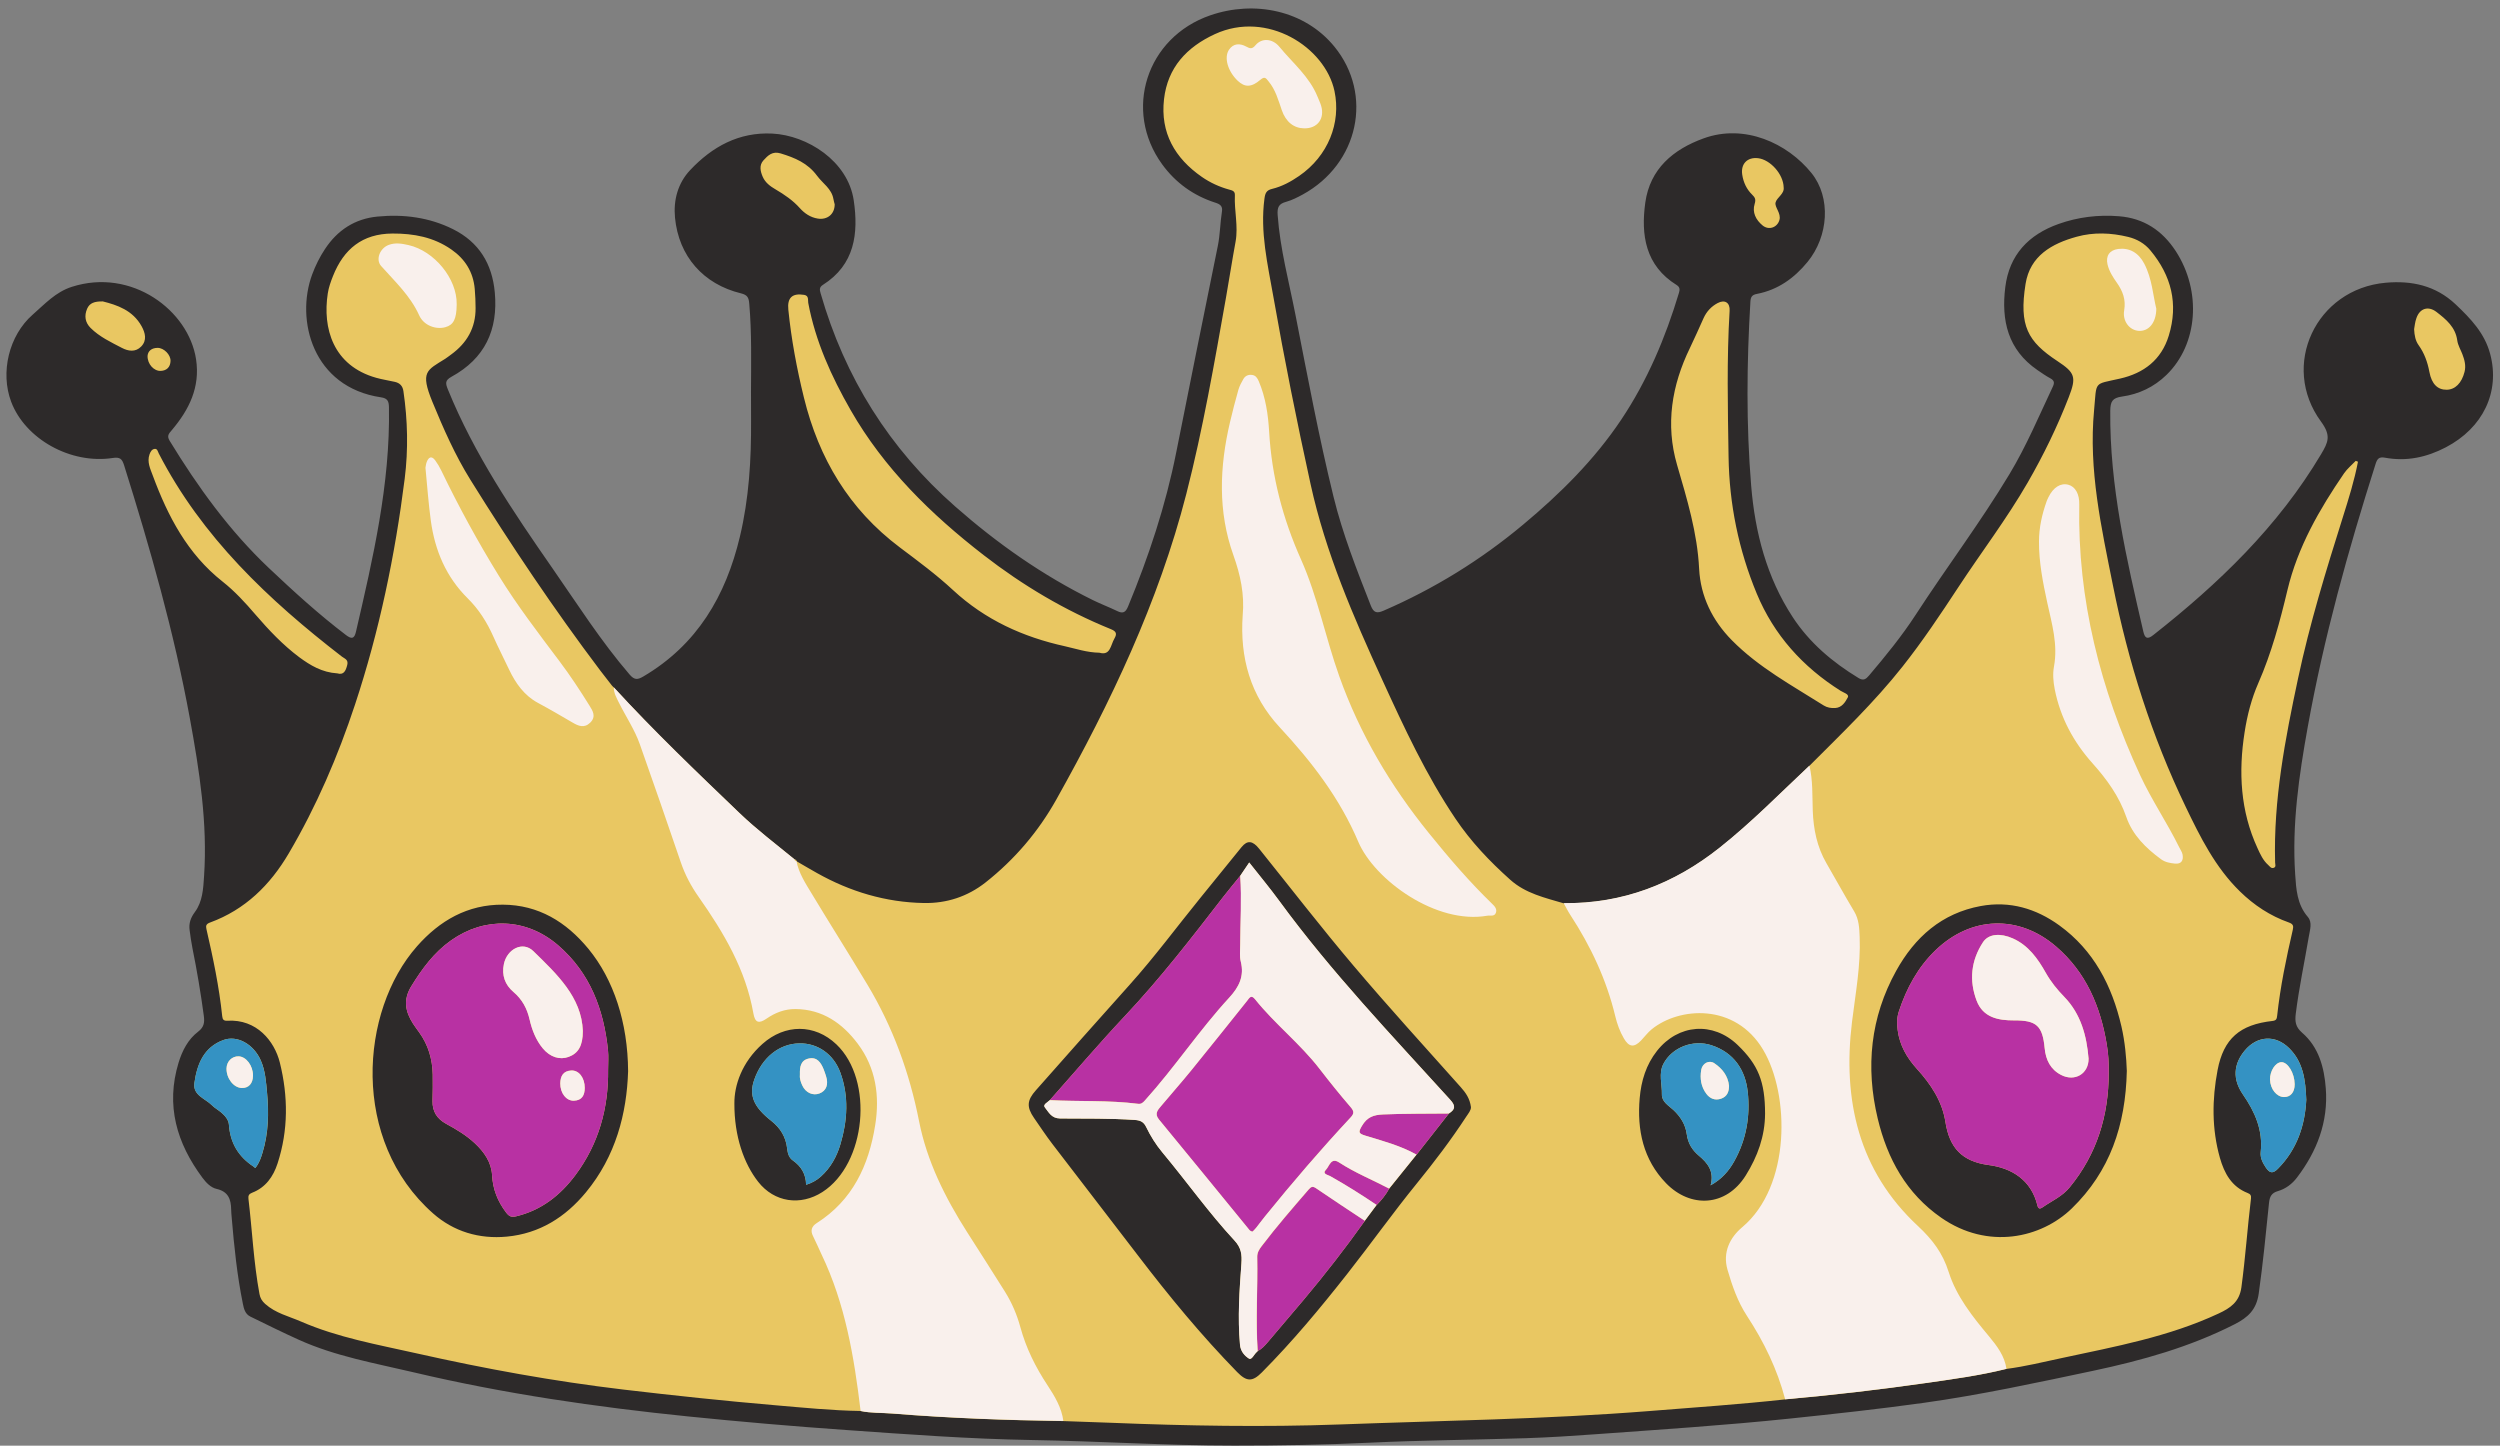
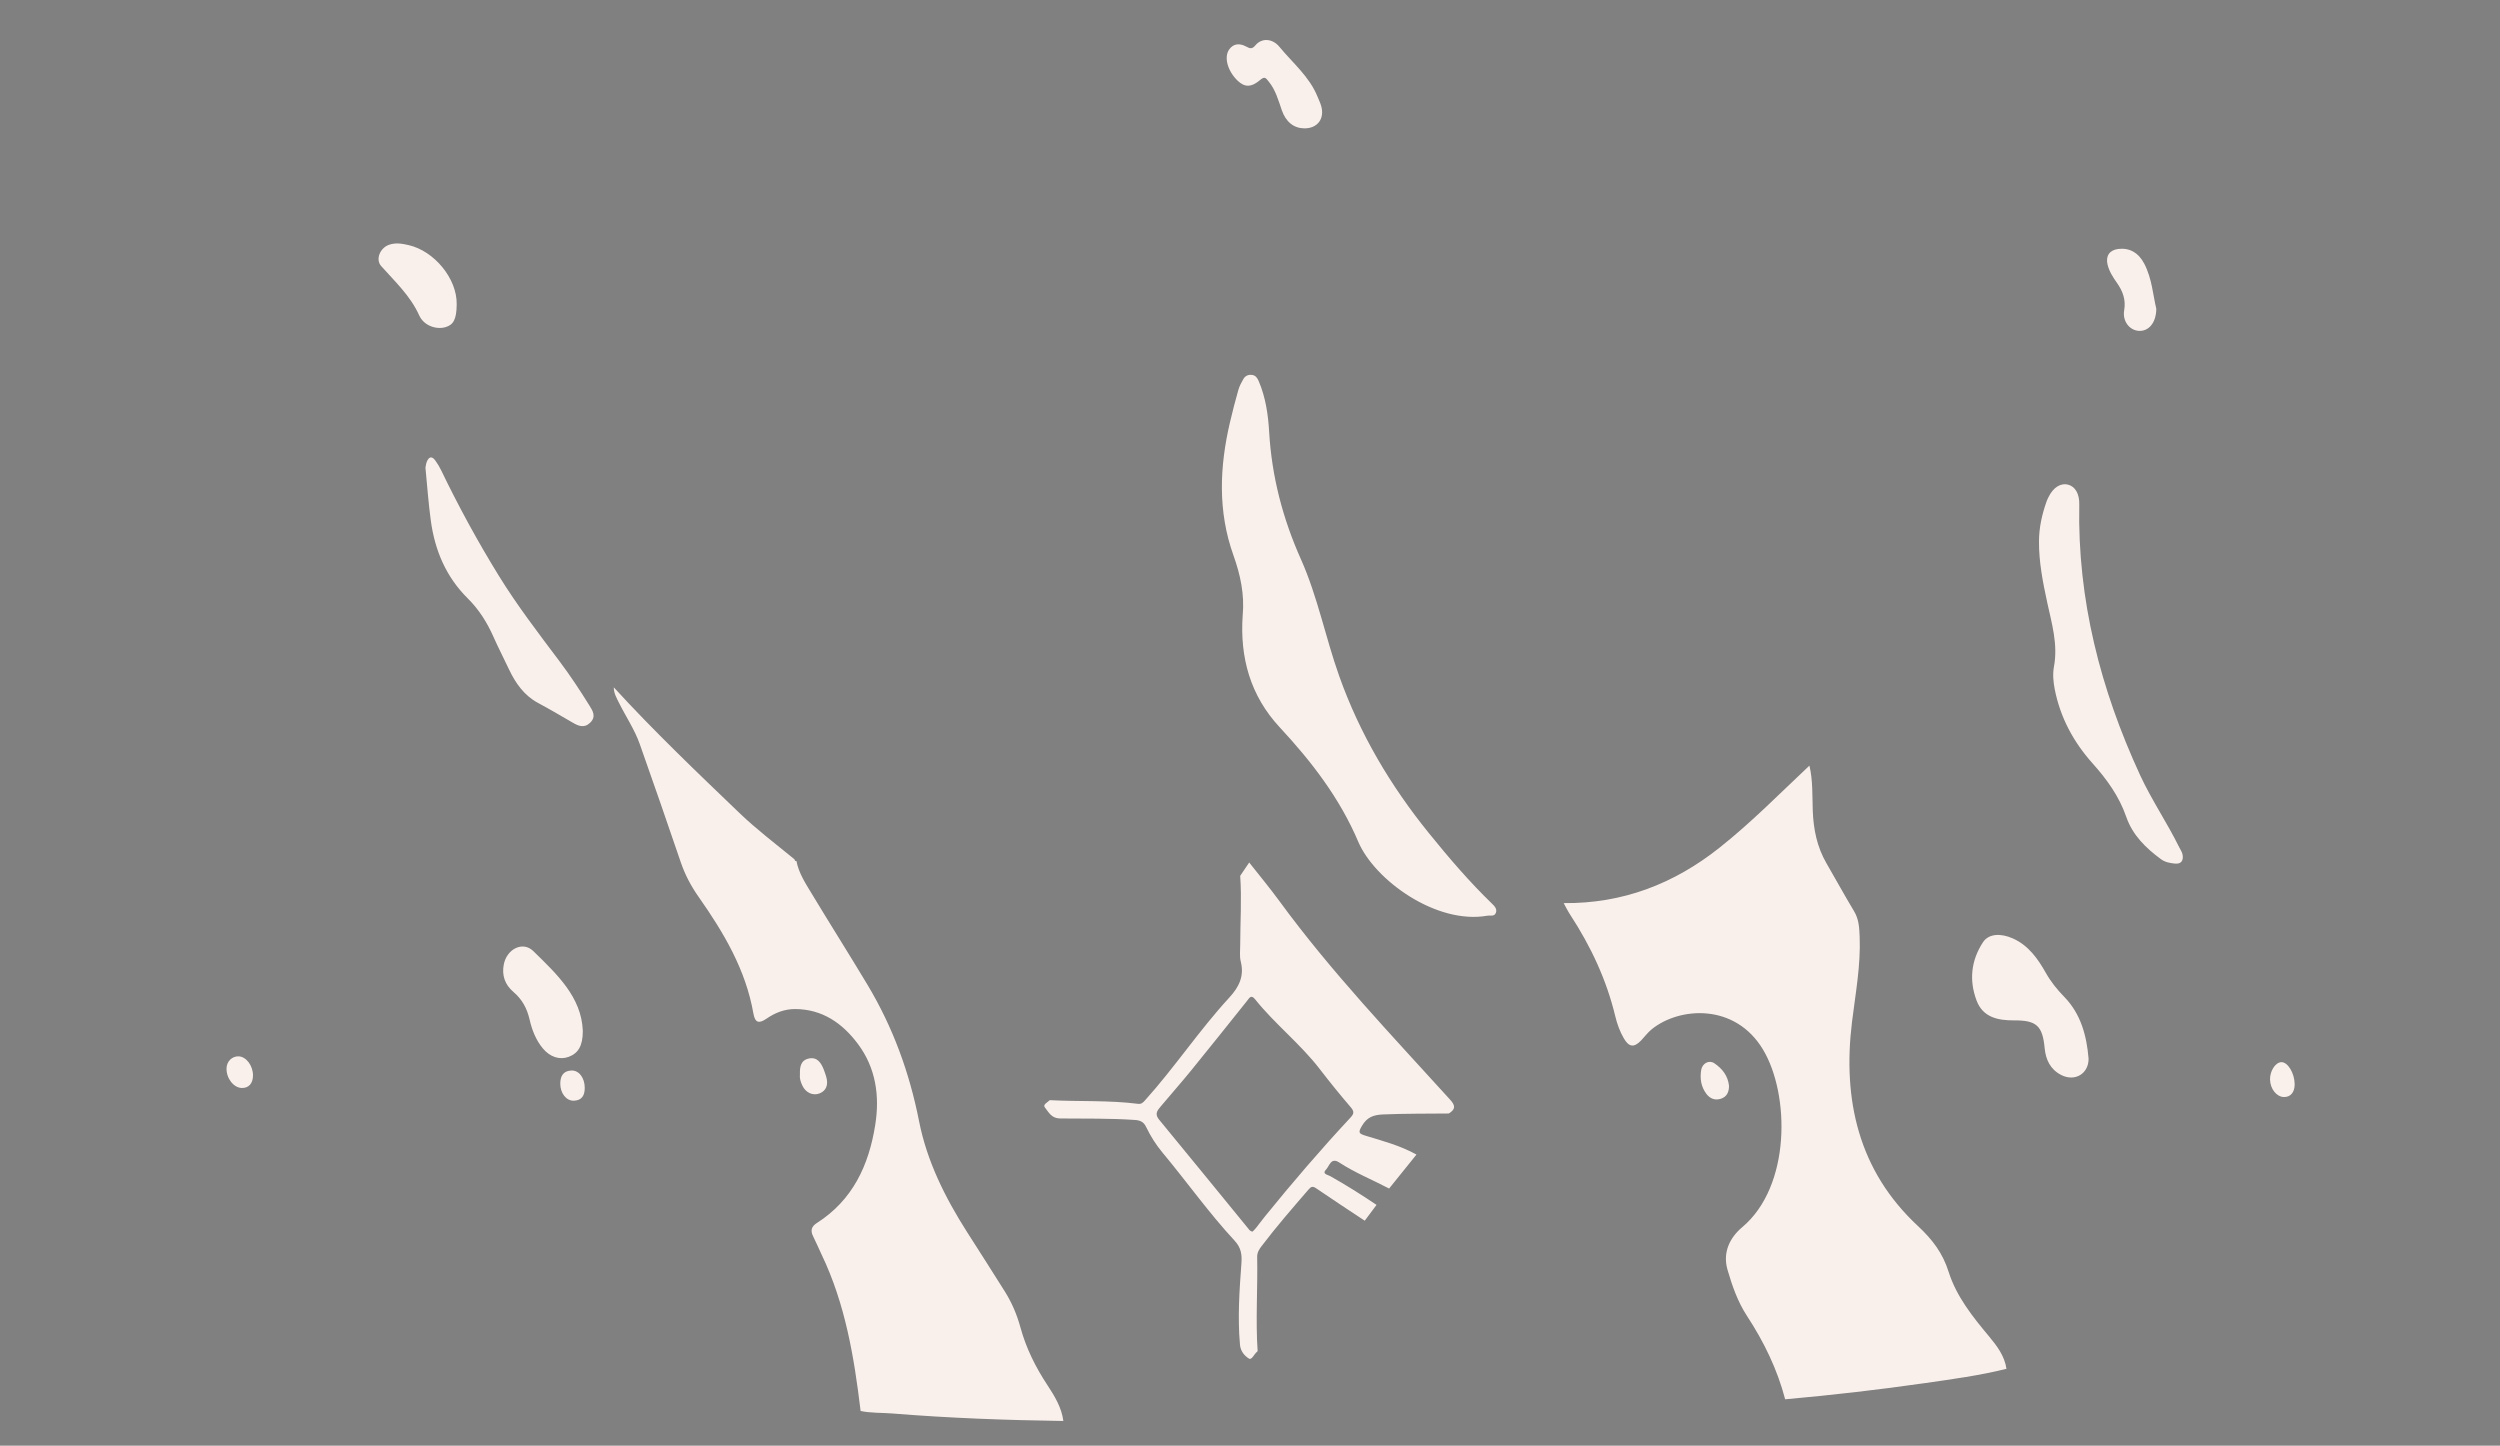
<svg xmlns="http://www.w3.org/2000/svg" height="290.7" preserveAspectRatio="xMidYMid meet" version="1.0" viewBox="-1.3 -1.7 502.7 290.7" width="502.7" zoomAndPan="magnify">
  <rect x="-1.3" y="-1.7" width="502.7" height="290.7" fill="#808080" stroke="none" />
  <g id="change1_1">
-     <path d="M490.01,87.3c-2.91,1.52-5.7,2.26-8.55,2.26c-1,0-2.01-0.09-3.01-0.28c-0.27-0.05-0.51-0.07-0.72-0.07 c-1.72,0-2.17,1.42-2.38,2.1c-6.62,20.86-10.84,37.22-13.68,53.03c-1.59,8.88-3.24,19.24-2.53,29.81l0.01,0.16 c0.2,2.96,0.42,6.32,2.79,9.07c0.42,0.48,0.31,1.22,0.08,2.37c-0.04,0.23-0.09,0.45-0.13,0.67c-0.3,1.78-0.62,3.55-0.95,5.33 c-0.62,3.35-1.26,6.82-1.68,10.28c-0.22,1.8-0.03,3.3,1.65,4.75c2.62,2.27,4.02,5.6,4.39,10.48c0.46,6.04-1.37,11.67-5.58,17.2 c-0.89,1.17-2.03,1.98-3.28,2.34c-2.01,0.58-2.41,1.99-2.55,3.3l-0.17,1.68c-0.55,5.42-1.11,11.02-1.89,16.5 c-0.41,2.87-1.87,4.14-4.27,5.35c-9.84,5.01-20.26,7.59-28.23,9.28l-2.22,0.47c-10.37,2.2-21.09,4.47-31.77,5.95 c-9.1,1.27-18.21,2.25-26.75,3.15c-10.92,1.15-22.06,1.94-32.84,2.71l-6.46,0.46c-4.32,0.31-8.96,0.62-13.7,0.78 c-4.07,0.13-8.15,0.22-12.23,0.32c-6.35,0.14-12.91,0.29-19.37,0.6c-8.26,0.39-17.13,0.58-27.12,0.58h-0.04 c-7.77,0-15.68-0.3-23.33-0.59c-5.69-0.22-11.58-0.44-17.37-0.54c-11.54-0.2-23.26-1.02-34.59-1.82l-2.75-0.19 c-10.35-0.73-20.98-1.64-31.6-2.72c-20.82-2.11-38.83-5.01-55.07-8.85c-1.5-0.35-3.01-0.69-4.52-1.03 c-6.15-1.38-12.52-2.81-18.37-5.44c-2.59-1.16-5.19-2.44-7.71-3.67l-2.02-0.98c-0.53-0.26-0.71-0.78-0.93-1.85 c-1.2-5.87-1.78-11.93-2.23-17.15c-0.05-0.6-0.09-1.09-0.1-1.57c-0.03-1.86-0.45-4.42-3.76-5.17c-0.69-0.16-1.42-0.76-2.22-1.84 c-5.44-7.32-6.96-14.57-4.64-22.18c0.8-2.63,1.97-4.5,3.58-5.73c1.67-1.27,1.72-2.75,1.53-4.17c-0.62-4.62-1.4-9.21-2.29-13.64 c-0.23-1.15-0.4-2.35-0.55-3.51c-0.15-1.09,0.1-1.93,0.87-2.96c1.68-2.25,1.86-5.04,2.02-7.51l0.02-0.24 c0.74-11.03-1.01-21.85-2.86-31.98c-3.42-18.7-8.63-36.3-13.27-51.05c-0.23-0.74-0.72-2.27-2.64-2.27c-0.24,0-0.51,0.02-0.81,0.07 c-0.82,0.13-1.67,0.19-2.53,0.19c-7.23,0-14.44-4.65-16.76-10.81c-2.1-5.57-0.4-12.44,4.03-16.32c0.44-0.39,0.87-0.78,1.31-1.18 c1.92-1.76,3.74-3.42,6.18-4.2c1.85-0.6,3.75-0.9,5.64-0.9c8.68,0,16.73,6.55,17.96,14.6c0.7,4.59-0.77,8.84-4.64,13.4 c-0.66,0.77-1.51,1.77-0.52,3.4c6.65,10.89,13.04,19.08,20.11,25.78c4.74,4.49,9.91,9.24,15.61,13.57c0.47,0.36,1.1,0.77,1.78,0.77 c0.96,0,1.6-0.68,1.91-2.03l0.05-0.22c3.38-14.59,6.88-29.67,6.62-45.13c-0.02-1.42-0.34-2.78-2.49-3.1 c-5.23-0.77-9.29-3.36-11.73-7.5c-2.71-4.58-3.19-10.63-1.27-15.8c0.66-1.76,1.46-3.35,2.45-4.85c2.39-3.63,5.67-5.67,9.76-6.07 c1.07-0.1,2.13-0.16,3.15-0.16c4.16,0,8.02,0.87,11.46,2.59c4.73,2.36,7.28,6.24,7.8,11.84c0.68,7.35-1.99,12.56-8.16,15.93 c-2.28,1.25-1.62,2.86-1.19,3.93c5.2,12.78,12.64,23.92,21.11,36.12c1.11,1.6,2.2,3.2,3.3,4.8c3.82,5.6,7.77,11.4,12.3,16.67 c0.5,0.58,1.21,1.25,2.24,1.25c0.7,0,1.32-0.31,1.83-0.61c10.25-6.03,16.78-15.46,19.96-28.84c1.6-6.76,2.32-14.25,2.27-23.59 c-0.01-1.35-0.01-2.7,0-4.05l0-1.82l0.01-2.54c0.04-4.97,0.07-10.11-0.37-15.18c-0.13-1.53-0.59-2.56-2.47-3.02 c-7.11-1.72-11.77-7.06-12.47-14.28c-0.33-3.44,0.62-6.45,2.74-8.71c4.47-4.74,9.28-7.05,14.72-7.05c0.33,0,0.66,0.01,0.99,0.03 c6.55,0.33,14.28,5.21,15.36,12.52c1.15,7.79-0.61,12.7-5.71,15.92c-1.48,0.94-1.1,2.29-0.91,2.93 c4.92,17.12,14.14,31.71,27.4,43.36c9.11,8.01,18.25,14.22,27.94,18.98c0.83,0.41,1.69,0.78,2.54,1.15 c0.78,0.33,1.56,0.67,2.32,1.04c0.54,0.26,0.99,0.38,1.42,0.38c1.45,0,2.02-1.4,2.21-1.85c4.6-11.14,7.79-21.33,9.74-31.16 c2.76-13.86,5.55-27.71,8.37-41.55c0.27-1.33,0.39-2.66,0.5-3.95c0.09-1.04,0.18-2.02,0.34-3.01c0.36-2.2-1.47-2.78-2.07-2.97 c-4.18-1.34-7.6-3.81-10.15-7.33c-3.52-4.85-4.54-10.79-2.81-16.31c1.76-5.61,6.12-9.98,11.95-12c2.54-0.88,5.17-1.32,7.81-1.32 c6.37,0,12.19,2.64,15.97,7.25c3.53,4.31,4.9,9.62,3.86,14.96c-1.08,5.53-4.68,10.33-9.9,13.19c-1,0.54-2.06,1.09-3.12,1.37 c-2.36,0.64-2.57,2.25-2.47,3.74c0.36,5.08,1.44,10.08,2.49,14.91c0.39,1.81,0.79,3.62,1.14,5.44l0.99,5.07 c2.01,10.33,4.09,21.02,6.65,31.43c1.83,7.45,4.66,14.67,7.39,21.65l0.14,0.36c0.2,0.5,0.8,2.03,2.39,2.03 c0.46,0,0.96-0.13,1.62-0.41c10.2-4.42,19.72-10.29,28.3-17.45c8.75-7.3,15.09-14.08,19.95-21.36c4.86-7.27,8.69-15.69,11.72-25.76 c0.14-0.46,0.57-1.88-0.91-2.8c-5.02-3.11-6.86-8.05-5.81-15.55c0.8-5.7,4.4-9.63,11.03-12.03c1.75-0.63,3.58-0.96,5.44-0.96 c5.49,0,11.25,2.9,15.03,7.58c3.56,4.4,3.22,11.66-0.78,16.54c-2.76,3.37-5.89,5.35-9.56,6.05c-1.8,0.35-2.11,1.48-2.17,2.55 c-0.82,13.79-0.77,25.96,0.16,37.22c0.89,10.67,3.67,19.45,8.51,26.85c3.16,4.83,7.6,8.94,13.57,12.58 c0.51,0.31,0.99,0.46,1.45,0.46c1.04,0,1.7-0.77,2.05-1.18c3.75-4.42,6.79-8.21,9.47-12.34c2.48-3.82,5.11-7.63,7.66-11.32 c3.79-5.48,7.7-11.15,11.21-16.98c2.63-4.36,4.77-9.02,6.84-13.53c0.64-1.39,1.28-2.78,1.93-4.16c0.79-1.66-0.07-2.57-0.93-3.04 c-0.8-0.43-1.55-0.95-2.34-1.49l-0.19-0.13c-4.99-3.43-6.9-8.4-6-15.64c0.73-5.83,4.01-9.7,10.03-11.84 c2.96-1.05,6.1-1.59,9.31-1.59c0.79,0,1.57,0.03,2.37,0.1c4.52,0.36,8,2.5,10.62,6.55c4.96,7.64,4.22,17.75-1.73,23.53 c-2.31,2.24-5.11,3.61-8.34,4.06c-2.71,0.38-3.27,1.79-3.29,3.95c-0.14,15.11,3.26,29.86,6.56,44.12l0.11,0.48 c0.32,1.38,0.97,2.08,1.93,2.08c0.53,0,1.09-0.24,1.75-0.76c15.88-12.49,26.38-23.81,34.04-36.7c1.56-2.62,2.33-4.45-0.07-7.71 c-3.6-4.9-4.29-11.05-1.84-16.45c2.52-5.57,7.78-9.23,14.08-9.79c0.73-0.06,1.46-0.1,2.17-0.1c4.48,0,8.1,1.37,11.08,4.19 c2.89,2.74,5.57,5.53,6.61,9.42C500.29,76.87,497.08,83.6,490.01,87.3z" fill="#e9c762" />
-   </g>
+     </g>
  <g id="change2_1">
-     <path d="M149.71,76.98c0.02-5.88,0.16-11.75-0.35-17.62c-0.1-1.2-0.35-1.75-1.65-2.07 c-7.59-1.84-12.54-7.48-13.28-15.22c-0.34-3.54,0.58-6.94,3.03-9.55c4.44-4.72,9.81-7.7,16.55-7.36 c7.01,0.36,15.19,5.51,16.36,13.43c0.98,6.66,0.21,12.93-6.2,16.99c-0.78,0.49-0.65,1.05-0.45,1.73 c4.86,16.91,13.81,31.19,27.07,42.85c8.47,7.45,17.59,13.85,27.71,18.83c1.59,0.78,3.26,1.41,4.85,2.18 c1.14,0.56,1.68,0.29,2.18-0.91c4.15-10.04,7.56-20.29,9.68-30.96c2.76-13.86,5.55-27.71,8.37-41.55c0.47-2.29,0.46-4.62,0.83-6.92 c0.18-1.09-0.38-1.48-1.34-1.78c-4.39-1.41-7.99-4-10.69-7.72c-7.85-10.81-3.18-25.5,9.66-29.94c8.87-3.07,18.97-1.05,24.96,6.26 c7.91,9.67,4.9,23.61-6.36,29.77c-1.07,0.58-2.19,1.15-3.35,1.47c-1.48,0.4-1.78,1.12-1.68,2.63c0.49,6.87,2.3,13.5,3.61,20.22 c2.39,12.18,4.67,24.39,7.63,36.46c1.84,7.51,4.67,14.68,7.49,21.87c0.58,1.49,1.25,1.6,2.58,1.02 c10.18-4.41,19.53-10.18,28.04-17.29c7.46-6.22,14.32-13.01,19.75-21.13c5.25-7.86,8.88-16.46,11.59-25.47 c0.19-0.62,0.24-1.15-0.45-1.58c-6.32-3.92-7.22-10.1-6.31-16.61c0.95-6.74,5.57-10.66,11.73-12.89c8.21-2.98,16.81,0.95,21.67,6.96 c4,4.95,3.44,12.74-0.78,17.89c-2.69,3.28-5.97,5.62-10.18,6.43c-1,0.19-1.25,0.61-1.31,1.56c-0.74,12.36-0.86,24.74,0.16,37.07 c0.77,9.32,3.11,18.35,8.34,26.35c3.39,5.18,7.99,9.06,13.23,12.25c1,0.61,1.49,0.25,2.13-0.5c3.33-3.93,6.59-7.92,9.39-12.23 c6.17-9.5,13-18.55,18.85-28.27c3.39-5.63,5.93-11.68,8.72-17.6c0.35-0.75,0.3-1.21-0.48-1.64c-0.91-0.49-1.77-1.09-2.63-1.68 c-5.94-4.08-7.29-9.97-6.46-16.66c0.81-6.54,4.71-10.58,10.73-12.72c3.91-1.39,7.99-1.88,12.12-1.55c4.97,0.39,8.71,2.84,11.44,7.03 c5.22,8.05,4.48,18.7-1.88,24.88c-2.49,2.42-5.54,3.88-8.94,4.35c-1.96,0.27-2.34,1.02-2.36,2.9c-0.14,15.15,3.27,29.75,6.65,44.36 c0.31,1.35,0.81,1.63,1.97,0.72c13.17-10.36,25.12-21.83,33.78-36.4c1.43-2.41,2.05-3.72-0.01-6.53 c-8.29-11.28-1.01-26.7,13.01-27.94c5.14-0.45,10,0.51,14.08,4.38c3.05,2.89,5.81,5.8,6.91,9.93c2.04,7.65-1.43,14.88-8.92,18.79 c-3.87,2.02-7.93,2.89-12.25,2.08c-1.24-0.23-1.56,0.3-1.88,1.3c-5.52,17.38-10.41,34.92-13.64,52.9 c-1.76,9.79-3.18,19.58-2.52,29.55c0.2,3,0.37,6.08,2.55,8.6c0.94,1.09,0.42,2.6,0.2,3.91c-0.87,5.19-1.98,10.33-2.63,15.56 c-0.19,1.55-0.06,2.65,1.28,3.81c3.35,2.9,4.44,6.98,4.76,11.2c0.51,6.73-1.77,12.64-5.8,17.93c-0.98,1.29-2.28,2.27-3.84,2.72 c-1.28,0.37-1.65,1.11-1.78,2.38c-0.62,6.08-1.21,12.17-2.07,18.23c-0.46,3.23-2.15,4.79-4.84,6.16c-9.03,4.6-18.64,7.28-28.5,9.37 c-11.31,2.39-22.6,4.84-34.06,6.44c-8.91,1.24-17.84,2.21-26.79,3.15c-13.08,1.37-26.21,2.22-39.33,3.17 c-4.58,0.33-9.16,0.63-13.75,0.78c-10.52,0.34-21.06,0.41-31.58,0.91c-9.06,0.43-18.11,0.58-27.17,0.58 c-13.6,0-27.16-0.89-40.75-1.12c-12.48-0.21-24.94-1.14-37.39-2.02c-10.56-0.74-21.1-1.65-31.63-2.72 c-18.57-1.89-37.02-4.57-55.21-8.87c-7.8-1.84-15.72-3.22-23.08-6.54c-3.29-1.48-6.52-3.09-9.76-4.67c-1.06-0.52-1.31-1.59-1.51-2.6 c-1.16-5.7-1.75-11.48-2.24-17.28c-0.05-0.55-0.1-1.1-0.11-1.65c-0.03-2.05-0.58-3.61-2.92-4.14c-1.17-0.26-2.11-1.25-2.85-2.24 c-5.18-6.96-7.42-14.54-4.81-23.13c0.75-2.45,1.91-4.71,3.96-6.27c1.2-0.92,1.29-1.89,1.12-3.17c-0.61-4.55-1.37-9.07-2.28-13.57 c-0.24-1.2-0.41-2.41-0.57-3.62c-0.19-1.39,0.18-2.5,1.07-3.7c1.54-2.07,1.67-4.7,1.83-7.17c0.72-10.71-0.93-21.21-2.85-31.72 c-3.17-17.31-7.97-34.17-13.23-50.92c-0.4-1.28-0.83-1.69-2.26-1.47c-8.48,1.31-17.63-3.81-20.45-11.31 c-2.21-5.88-0.47-13.3,4.33-17.51c2.41-2.11,4.61-4.55,7.86-5.59c12.07-3.88,23.5,4.76,24.99,14.56c0.86,5.62-1.4,10.15-4.88,14.26 c-0.61,0.72-1.04,1.13-0.42,2.15c5.67,9.29,12,18.05,19.93,25.56c4.98,4.71,10.05,9.33,15.52,13.49c1.11,0.84,1.67,0.79,2-0.65 c3.44-14.85,6.9-29.69,6.64-45.09c-0.02-1.24-0.24-1.86-1.58-2.06c-13.77-2.03-17.26-15.57-13.85-24.74 c0.67-1.79,1.5-3.47,2.56-5.07c2.51-3.82,6.04-6.11,10.56-6.54c5.26-0.51,10.41,0.15,15.2,2.54c5.2,2.6,7.86,6.93,8.39,12.7 c0.7,7.55-2.01,13.31-8.71,16.97c-1.35,0.74-1.2,1.37-0.71,2.58c5.28,12.98,13.06,24.48,21,35.91c5.03,7.24,9.76,14.68,15.53,21.39 c0.93,1.08,1.56,1.09,2.72,0.41c10.86-6.38,16.62-16.22,19.46-28.16c1.83-7.69,2.29-15.48,2.24-23.33 C149.7,80.9,149.71,78.94,149.71,76.98z M122.12,136.54c-0.12-0.12-0.24-0.25-0.36-0.37c-0.79-1.01-1.58-2.01-2.35-3.03 c-9.34-12.37-17.95-25.23-26.13-38.38c-3.07-4.94-5.42-10.27-7.63-15.65c-2.51-6.11-1.11-6.35,2.57-8.66 c0.41-0.26,0.79-0.58,1.19-0.86c3.18-2.31,4.95-5.37,4.92-9.35c-0.01-1.28-0.05-2.57-0.17-3.85c-0.3-3.38-1.93-6-4.71-7.93 c-3.56-2.47-7.55-3.22-11.83-3.2c-6.08,0.03-9.81,3.14-11.96,8.54c-0.45,1.13-0.87,2.31-1.05,3.5c-1.07,6.96,1.03,14.52,9.74,16.97 c1.23,0.35,2.51,0.53,3.76,0.82c0.98,0.23,1.56,0.8,1.71,1.87c0.86,5.85,0.99,11.74,0.26,17.57c-1.94,15.44-5.1,30.65-9.99,45.44 c-3.44,10.41-7.76,20.47-13.34,29.95c-3.74,6.35-8.76,11.3-15.81,13.88c-0.8,0.29-0.88,0.66-0.73,1.33 c1.33,5.78,2.56,11.59,3.17,17.5c0.07,0.69,0.31,0.96,1.02,0.92c5.92-0.37,9.5,4.11,10.57,8.42c1.68,6.77,1.72,13.58-0.46,20.28 c-0.86,2.64-2.39,4.84-5.13,5.89c-0.63,0.24-0.8,0.59-0.72,1.24c0.76,6.38,1.04,12.81,2.22,19.14c0.15,0.81,0.49,1.38,1.14,1.97 c2.08,1.87,4.75,2.48,7.19,3.54c7.45,3.24,15.42,4.64,23.29,6.41c13.73,3.09,27.55,5.61,41.53,7.27c10.15,1.2,20.31,2.28,30.49,3.15 c5.73,0.49,11.45,1.07,17.21,1.16c2.11,0.46,4.26,0.35,6.39,0.52c11.45,0.93,22.93,1.35,34.41,1.51c3.17,0.11,6.35,0.21,9.52,0.34 c15.35,0.62,30.69,0.9,46.05,0.34c20.72-0.77,41.47-1.05,62.15-2.69c9.14-0.73,18.29-1.35,27.41-2.35 c9.41-0.84,18.79-1.92,28.14-3.26c5.48-0.79,10.98-1.52,16.37-2.87c3.76-0.49,7.44-1.4,11.14-2.19c10.69-2.3,21.47-4.26,31.49-8.94 c2.34-1.09,4.19-2.29,4.6-5.27c0.81-5.95,1.21-11.93,1.93-17.88c0.07-0.58-0.11-0.88-0.67-1.09c-3.23-1.26-4.7-3.97-5.58-7.07 c-1.65-5.83-1.59-11.76-0.47-17.64c1.21-6.35,4.48-9.16,11.06-9.89c0.77-0.09,0.85-0.44,0.92-1.04c0.63-5.85,1.83-11.59,3.15-17.31 c0.17-0.76,0.07-1.14-0.8-1.45c-3.74-1.32-7-3.47-9.83-6.24c-4.96-4.84-7.99-10.94-10.93-17.06c-6.82-14.18-11.53-29.06-14.61-44.48 c-2.33-11.65-4.93-23.26-3.79-35.25c0.56-5.94-0.2-5.1,5.2-6.33c4.79-1.08,8.33-3.76,9.82-8.64c1.96-6.39,0.52-12.07-3.69-17.13 c-1.16-1.4-2.68-2.28-4.47-2.72c-3.45-0.84-6.94-0.98-10.35-0.04c-5.01,1.38-9.39,3.84-10.29,9.49c-1.34,8.46,0.44,11.58,6.41,15.52 c3.55,2.35,3.85,3.2,2.28,7.25c-2.3,5.94-5.08,11.65-8.26,17.17c-4.23,7.33-9.36,14.05-13.99,21.11 c-3.56,5.42-7.16,10.82-11.19,15.91c-5.67,7.17-12.26,13.48-18.7,19.93c-5.92,5.56-11.61,11.37-17.99,16.45 c-9.23,7.35-19.58,11.32-31.43,11.21c-3.78-1.13-7.65-1.96-10.76-4.75c-4.13-3.69-7.9-7.65-11-12.26 c-5.9-8.77-10.33-18.32-14.7-27.88c-5.83-12.74-11.42-25.61-14.43-39.36c-2.75-12.54-5.28-25.12-7.5-37.77 c-1.14-6.5-2.68-12.94-1.79-19.64c0.15-1.16,0.41-1.73,1.55-2c1.98-0.48,3.76-1.45,5.43-2.6c5.83-4.01,8.46-10.69,7.11-17.06 c-1.88-8.86-13.55-16.3-24.05-11.46c-5.66,2.61-9.51,6.72-10.23,13.09c-0.77,6.74,2.17,11.85,7.62,15.63c1.66,1.15,3.5,2,5.47,2.54 c0.59,0.16,1.2,0.27,1.16,1.13c-0.15,3.11,0.71,6.21,0.14,9.34c-0.69,3.73-1.26,7.47-1.92,11.2c-2.35,13.24-4.65,26.52-7.99,39.54 c-5.59,21.76-15.2,41.91-26.13,61.43c-3.61,6.45-8.37,12.05-14.22,16.67c-3.65,2.88-7.88,4.24-12.43,4.15 c-7.65-0.14-14.82-2.28-21.5-6.04c-1.38-0.77-2.74-1.58-4.1-2.37l0.02,0.01c-0.01-0.27-0.18-0.35-0.41-0.37 c-3.73-3.06-7.59-5.97-11.07-9.31c-8.6-8.25-17.22-16.48-25.27-25.27L122.12,136.54z M219.79,129.55c2.19,0.64,2.22-1.51,2.99-2.84 c0.55-0.95,0.42-1.44-0.68-1.89c-9.24-3.75-17.74-8.8-25.61-14.9c-10.57-8.19-20.04-17.44-26.75-29.17 c-3.87-6.76-7.07-13.81-8.52-21.55c-0.1-0.54,0.18-1.45-0.83-1.61c-2.38-0.38-3.42,0.57-3.17,3c0.6,5.96,1.7,11.83,3.13,17.65 c3,12.25,9.09,22.47,19.27,30.12c3.67,2.76,7.38,5.5,10.73,8.61c6.45,5.97,14.05,9.42,22.5,11.28 C215.07,128.75,217.22,129.5,219.79,129.55z M346.49,60.8c0.11-1.65-0.97-2.33-2.42-1.55c-1.28,0.68-2.22,1.7-2.82,3.03 c-0.91,2-1.78,4.01-2.74,5.99c-3.66,7.53-4.95,15.39-2.59,23.5c2,6.87,4.08,13.65,4.44,20.89c0.28,5.56,2.66,10.4,6.57,14.37 c5.38,5.46,12.09,9.09,18.49,13.13c0.66,0.42,1.49,0.56,2.29,0.51c1.36-0.07,2.05-1.2,2.54-2.13c0.35-0.66-0.86-0.96-1.42-1.32 c-7.62-4.8-13.42-11.22-16.88-19.55c-3.65-8.79-5.53-18.01-5.67-27.51C346.13,80.37,345.9,70.58,346.49,60.8z M472.84,91.14 c-0.15-0.06-0.3-0.11-0.45-0.17c-0.79,0.83-1.71,1.58-2.35,2.51c-4.96,7.25-9.32,14.83-11.38,23.47 c-1.52,6.38-3.21,12.67-5.85,18.69c-1.38,3.14-2.23,6.47-2.76,9.86c-1.26,8.02-0.87,15.85,2.59,23.35c0.56,1.22,1.11,2.46,2.15,3.38 c0.31,0.28,0.58,0.73,1.06,0.59c0.59-0.16,0.34-0.71,0.33-1.09c-0.35-12.58,2.02-24.83,4.62-37.04c2.34-11,5.64-21.74,9.02-32.46 C470.97,98.58,472.12,94.91,472.84,91.14z M66.52,133.7c1.29,0.38,1.7-0.47,2.01-1.71c0.26-1.07-0.55-1.25-1.08-1.66 c-14.75-11.4-28.14-24.01-36.83-40.86c-0.18-0.36-0.27-0.94-0.77-0.91c-0.61,0.03-0.91,0.6-1.09,1.12 c-0.52,1.51,0.15,2.87,0.66,4.24c3.03,8.19,6.98,15.76,14.04,21.33c2.45,1.93,4.57,4.25,6.61,6.63c2.68,3.11,5.5,6.1,8.8,8.57 C61.1,132.09,63.45,133.51,66.52,133.7z M462.45,219.46c-0.15-3.97-0.61-7.6-3.44-10.39c-2.8-2.76-6.46-2.52-8.96,0.5 c-2.23,2.69-2.47,5.72-0.36,8.78c2.44,3.53,4.07,7.21,3.59,11.61c-0.12,1.13,0.37,2.11,1,3.06c0.77,1.16,1.4,1.37,2.48,0.27 C460.62,229.38,462.18,224.57,462.45,219.46z M50.03,233.17c0.81-1,1.14-2.04,1.46-3.09c1.2-3.92,1.3-7.93,0.92-11.98 c-0.21-2.25-0.35-4.52-1.29-6.62c-1.45-3.23-4.7-5.07-7.5-4.05c-3.97,1.45-5.3,4.89-5.83,8.64c-0.35,2.47,2.16,3.1,3.51,4.46 c0.55,0.56,1.27,0.95,1.88,1.46c0.76,0.65,1.48,1.48,1.55,2.43c0.25,3.67,1.89,6.44,4.93,8.44 C49.76,232.92,49.84,233.01,50.03,233.17z M166.54,39.38c-0.05-0.2-0.18-0.61-0.25-1.03c-0.35-2.11-2.15-3.15-3.29-4.7 c-1.89-2.57-4.47-3.63-7.32-4.5c-1.66-0.51-2.57,0.41-3.47,1.4c-0.89,0.99-0.62,2.18-0.15,3.28c0.51,1.18,1.5,1.92,2.57,2.54 c1.8,1.06,3.5,2.21,4.91,3.79c0.94,1.05,2.13,1.86,3.59,2.09C165.04,42.56,166.54,41.38,166.54,39.38z M484.13,64.49 c0.07,1.31,0.28,2.34,0.9,3.21c1.16,1.62,1.8,3.41,2.17,5.38c0.46,2.47,1.68,3.61,3.47,3.59c1.72-0.02,3.03-1.35,3.6-3.59 c0.32-1.26,0-2.42-0.44-3.57c-0.35-0.91-0.89-1.79-1.02-2.73c-0.36-2.71-2.24-4.25-4.18-5.75c-1.65-1.27-3.35-0.74-4.03,1.22 C484.31,63.03,484.24,63.9,484.13,64.49z M357.36,35.99c-0.05-2.67-2.7-5.6-5.16-5.88c-2.16-0.25-3.51,1.16-3.17,3.33 c0.24,1.55,0.88,2.92,2,4.01c0.56,0.55,0.78,0.93,0.5,1.83c-0.54,1.73,0.25,3.25,1.6,4.36c1.24,1.01,2.92,0.42,3.37-1.07 c0.42-1.38-1.01-2.62-0.77-3.55C355.98,38,357.53,37.3,357.36,35.99z M19.38,58.91c-1.66-0.03-2.66,0.31-3.16,1.47 c-0.61,1.42-0.41,2.76,0.7,3.87c1.8,1.79,4.08,2.85,6.28,4c1.32,0.69,2.75,0.9,3.89-0.27c1.22-1.26,0.81-2.76,0.09-4.07 C25.4,60.68,22.24,59.63,19.38,58.91z M28.37,69.86c-0.04,1.67,1.3,3.09,2.66,3.02c1.21-0.06,1.92-0.78,1.96-1.99 c0.05-1.25-1.34-2.66-2.61-2.64C29.19,68.26,28.45,68.88,28.37,69.86z M294.48,220.92c0.02,0.64-0.52,1.27-0.95,1.92 c-3.05,4.67-6.42,9.1-9.93,13.42c-4.83,5.94-9.26,12.17-13.99,18.18c-5.41,6.88-11,13.6-17.17,19.82c-1.89,1.91-3.05,1.9-4.96-0.05 c-7.19-7.36-13.72-15.29-19.96-23.46c-5.72-7.49-11.49-14.93-17.21-22.42c-1.3-1.7-2.48-3.49-3.7-5.25 c-1.5-2.18-1.41-3.53,0.38-5.54c6.29-7.1,12.56-14.21,18.9-21.27c5.03-5.61,9.5-11.67,14.25-17.51c2.74-3.37,5.46-6.76,8.21-10.12 c1.18-1.44,2.23-1.31,3.55,0.34c6.32,7.87,12.5,15.87,19.02,23.57c7,8.27,14.3,16.27,21.51,24.36 C293.43,218.03,294.25,219.18,294.48,220.92z M251.61,269.95c0.84-0.41,1.44-1.1,2.03-1.79c2.37-2.78,4.74-5.57,7.09-8.36 c4.35-5.17,8.5-10.51,12.42-16.02c0.79-1.06,1.58-2.12,2.37-3.18c0.99-0.98,1.85-2.07,2.53-3.29c1.83-2.28,3.66-4.55,5.5-6.83 c2.17-2.76,4.33-5.52,6.5-8.28c1.27-0.82,1.42-1.5,0.25-2.78c-11.79-13-23.92-25.7-34.31-39.91c-1.93-2.64-4.02-5.15-6.09-7.78 c-0.65,0.96-1.23,1.82-1.81,2.68c-1.15,1.42-2.32,2.82-3.44,4.26c-6.32,8.18-12.63,16.35-19.72,23.89 c-5.19,5.52-10.1,11.3-15.13,16.96c-0.44,0.44-1.46,0.88-0.99,1.46c0.77,0.95,1.3,2.2,3.06,2.22c5.02,0.04,10.04-0.04,15.05,0.3 c1.12,0.08,1.77,0.41,2.25,1.41c0.88,1.82,1.96,3.55,3.25,5.1c4.9,5.87,9.33,12.14,14.53,17.75c1.34,1.44,1.51,2.82,1.38,4.6 c-0.4,5.43-0.78,10.86-0.29,16.32c0.12,1.36,0.92,2.24,1.8,2.8c0.58,0.37,1.04-0.93,1.65-1.38 C251.55,270.07,251.57,270,251.61,269.95z M353.62,222.23c-0.02,4.54-1.51,8.62-3.88,12.42c-3.96,6.35-11.15,6.6-16.02,1.58 c-4.61-4.75-5.87-10.72-5.31-17.13c0.3-3.46,1.28-6.7,3.48-9.49c4.27-5.41,11.26-5.94,16.21-1.19 C352.26,212.42,353.61,215.79,353.62,222.23z M342.67,236.65c2.24-1.25,3.64-2.86,4.73-4.8c2.45-4.36,3.27-9.12,2.74-13.97 c-0.48-4.46-2.8-7.93-7.32-9.41c-3.68-1.2-7.91,0.43-9.64,3.75c-1.01,1.93-0.26,4.09-0.31,6.13c-0.04,1.52,1.34,2.24,2.31,3.14 c1.43,1.34,2.43,2.91,2.69,4.87c0.24,1.79,1.04,3.16,2.44,4.33C342.03,232.13,343.45,233.82,342.67,236.65z M125,213.69 c-0.27,8.51-2.48,17.1-8.48,24.36c-4.13,5-9.33,8.29-15.9,8.91c-5.56,0.53-10.71-1.02-14.83-4.66 c-16.61-14.65-14.75-40.68-3.24-53.72c4.57-5.18,10.18-8.42,17.26-8.37c7.18,0.04,12.74,3.47,17.19,8.86 C122.1,195.26,124.94,203.92,125,213.69z M120.98,213.37c0-1.29,0.11-2.58-0.02-3.85c-0.84-8.24-3.6-15.61-10.05-21.16 c-6.36-5.47-14.69-5.79-21.52-0.96c-3.42,2.42-5.82,5.69-7.99,9.22c-1.67,2.72-1.21,5.07,0.34,7.5c0.39,0.62,0.85,1.2,1.27,1.8 c1.81,2.52,2.63,5.36,2.7,8.43c0.04,1.77,0,3.55-0.04,5.33c-0.05,2.12,0.91,3.6,2.75,4.6c2.04,1.11,4.04,2.3,5.76,3.91 c1.89,1.77,3.33,3.82,3.47,6.47c0.15,2.8,1.12,5.19,2.79,7.42c0.64,0.85,1.11,1.03,2.07,0.79c5.08-1.22,8.9-4.25,11.94-8.34 C119.1,228.26,121.08,221.12,120.98,213.37z M146.37,220.17c-0.03-3.58,1.47-8.25,5.66-11.97c4.5-4,10.47-4.07,14.86,0.11 c7.58,7.23,5.98,24.05-2.83,29.69c-4.4,2.82-9.66,2.08-12.91-2.07C148.29,232.28,146.34,226.8,146.37,220.17z M160.79,236.54 c1.18-0.37,2.11-0.9,2.95-1.64c1.98-1.77,3.21-4.01,3.95-6.5c1.43-4.79,1.73-9.63-0.01-14.42c-1.35-3.72-4.58-5.95-8.24-5.88 c-4.07,0.07-7.54,2.87-9.09,7.35c-1.07,3.09-0.15,5.41,3.45,8.24c1.84,1.45,2.92,3.25,3.18,5.56c0.11,0.94,0.33,1.82,1.15,2.4 C159.78,232.81,160.75,234.35,160.79,236.54z M426.36,213.65c-0.24,10.95-3.41,20.2-11.05,27.63c-6.15,5.98-16.87,8.42-26.28,1.87 c-7-4.87-10.82-11.83-12.76-19.94c-2.47-10.34-1.47-20.33,3.71-29.69c3.75-6.77,9.17-11.6,17.04-13.04 c5.8-1.06,11.07,0.5,15.76,3.89c6.95,5.03,10.61,12.16,12.5,20.33C425.99,207.8,426.27,210.97,426.36,213.65z M422.73,214.1 c0.04-1.97-0.08-3.92-0.41-5.86c-1.28-7.64-4.18-14.46-10.19-19.62c-7.51-6.45-17.07-6.12-24.21,0.73 c-3.57,3.43-5.85,7.65-7.39,12.3c-0.42,1.25-0.42,2.48-0.25,3.79c0.4,3.05,1.84,5.55,3.85,7.77c2.81,3.09,5.1,6.51,5.75,10.68 c0.8,5.13,3.26,7.96,8.72,8.68c4.64,0.61,8.56,3.02,9.79,8.16c0.2,0.82,0.67,0.59,1.07,0.31c1.84-1.28,3.92-2.16,5.41-3.99 C420.36,230.36,422.71,222.64,422.73,214.1z" fill="#2d2a2a" />
-   </g>
+     </g>
  <g id="change3_1">
-     <path d="M462.45,219.46c-0.27,5.11-1.83,9.92-5.69,13.84c-1.08,1.1-1.7,0.89-2.48-0.27c-0.63-0.95-1.13-1.94-1-3.06 c0.48-4.4-1.15-8.08-3.59-11.61c-2.11-3.06-1.87-6.09,0.36-8.78c2.5-3.02,6.17-3.26,8.96-0.5 C461.84,211.87,462.3,215.49,462.45,219.46z M460.11,216.32c-0.02-2.24-1.38-4.48-2.69-4.43c-1.18,0.04-2.31,1.79-2.26,3.51 c0.05,1.89,1.32,3.47,2.79,3.5C459.29,218.92,460.12,217.93,460.11,216.32z M50.03,233.17c-0.19-0.16-0.28-0.25-0.38-0.31 c-3.04-2-4.68-4.77-4.93-8.44c-0.06-0.95-0.78-1.78-1.55-2.43c-0.61-0.51-1.32-0.9-1.88-1.46c-1.34-1.35-3.86-1.99-3.51-4.46 c0.53-3.75,1.86-7.19,5.83-8.64c2.79-1.02,6.05,0.82,7.5,4.05c0.94,2.11,1.09,4.37,1.29,6.62c0.37,4.04,0.28,8.05-0.92,11.98 C51.17,231.12,50.84,232.17,50.03,233.17z M46.68,210.71c-1.32-0.04-2.4,1.03-2.43,2.42c-0.05,2.01,1.42,3.9,3.06,3.95 c1.39,0.04,2.25-0.9,2.26-2.5C49.58,212.6,48.2,210.75,46.68,210.71z M342.67,236.65c0.78-2.83-0.63-4.52-2.36-5.96 c-1.4-1.17-2.2-2.54-2.44-4.33c-0.26-1.95-1.26-3.53-2.69-4.87c-0.96-0.9-2.34-1.63-2.31-3.14c0.05-2.05-0.7-4.21,0.31-6.13 c1.73-3.31,5.97-4.95,9.64-3.75c4.52,1.47,6.84,4.95,7.32,9.41c0.52,4.85-0.3,9.62-2.74,13.97 C346.31,233.79,344.91,235.4,342.67,236.65z M346.38,216.63c-0.21-2.01-1.38-3.47-2.97-4.54c-1.05-0.7-2.4,0.03-2.62,1.34 c-0.29,1.73-0.04,3.41,1.06,4.85c0.73,0.95,1.73,1.34,2.91,0.95C345.98,218.81,346.38,217.85,346.38,216.63z M160.79,236.54 c-0.04-2.19-1-3.73-2.66-4.89c-0.82-0.58-1.05-1.46-1.15-2.4c-0.26-2.31-1.34-4.11-3.18-5.56c-3.6-2.83-4.52-5.15-3.45-8.24 c1.55-4.48,5.01-7.28,9.09-7.35c3.66-0.06,6.88,2.16,8.24,5.88c1.74,4.78,1.43,9.62,0.01,14.42c-0.74,2.49-1.97,4.73-3.95,6.5 C162.9,235.65,161.97,236.17,160.79,236.54z M159.54,214.31c-0.09,0.77,0.15,1.54,0.48,2.26c0.68,1.46,2.13,2.11,3.45,1.6 c1.38-0.53,1.86-1.79,1.32-3.48c-0.15-0.46-0.3-0.93-0.48-1.38c-0.54-1.31-1.28-2.5-2.94-2.17 C159.69,211.47,159.5,212.84,159.54,214.31z" fill="#3492c3" />
-   </g>
+     </g>
  <g id="change4_1">
-     <path d="M248.09,174.4c0.32,4.65,0.01,9.3,0,13.94c0,1.1-0.15,2.25,0.11,3.29c0.75,2.95-0.36,5.14-2.3,7.25 c-6.05,6.57-10.99,14.06-16.97,20.69c-0.4,0.45-0.74,0.76-1.36,0.68c-5.9-0.75-11.85-0.43-17.77-0.74 c5.03-5.66,9.94-11.45,15.13-16.96c7.1-7.54,13.41-15.71,19.72-23.89C245.77,177.22,246.95,175.82,248.09,174.4z M253.64,268.16 c2.37-2.78,4.74-5.57,7.09-8.36c4.35-5.17,8.5-10.51,12.42-16.02c-3.26-2.16-6.53-4.31-9.76-6.51c-0.66-0.45-0.99-0.4-1.5,0.19 c-3.24,3.75-6.5,7.49-9.49,11.44c-0.49,0.64-0.89,1.29-0.88,2.16c0.13,6.3-0.34,12.61,0.09,18.91 C252.45,269.54,253.05,268.85,253.64,268.16z M290.04,222.2c-4.4,0.05-8.8,0.01-13.2,0.19c-1.94,0.08-3.23,0.53-4.28,2.3 c-0.76,1.28-0.7,1.54,0.7,1.97c3.5,1.07,7.05,2.01,10.28,3.82C285.71,227.72,287.88,224.96,290.04,222.2z M278.04,237.31 c-3.36-1.75-6.88-3.18-10.07-5.26c-1.64-1.07-1.94,0.75-2.61,1.44c-0.88,0.9,0.36,1.05,0.81,1.31c3.2,1.79,6.3,3.75,9.34,5.8 C276.51,239.61,277.36,238.53,278.04,237.31z M120.96,209.52c-0.84-8.24-3.6-15.61-10.05-21.16c-6.36-5.47-14.69-5.79-21.52-0.96 c-3.42,2.42-5.82,5.69-7.99,9.22c-1.67,2.72-1.21,5.07,0.34,7.5c0.39,0.62,0.85,1.2,1.27,1.8c1.81,2.52,2.63,5.36,2.7,8.43 c0.04,1.77,0,3.55-0.04,5.33c-0.05,2.12,0.91,3.6,2.75,4.6c2.04,1.11,4.04,2.3,5.76,3.91c1.89,1.77,3.33,3.82,3.47,6.47 c0.15,2.8,1.12,5.19,2.79,7.42c0.64,0.85,1.11,1.03,2.07,0.79c5.08-1.22,8.9-4.25,11.94-8.34c4.65-6.27,6.63-13.41,6.53-21.16 C120.98,212.09,121.09,210.79,120.96,209.52z M113.06,210.82c-1.8,0.67-3.75,0.05-5.21-1.71c-1.4-1.69-2.17-3.7-2.65-5.79 c-0.51-2.23-1.49-4.06-3.26-5.56c-1.7-1.44-2.39-3.34-1.91-5.61c0.63-3,3.79-4.67,5.92-2.59c4.72,4.61,9.71,9.24,9.96,16.04 C115.91,208.59,114.99,210.1,113.06,210.82z M113.57,213.55c1.55-0.08,2.71,1.48,2.71,3.49c0,1.48-0.55,2.52-2.18,2.58 c-1.55,0.05-2.76-1.53-2.73-3.48C111.38,214.67,111.97,213.63,113.57,213.55z M422.32,208.24c-1.28-7.64-4.18-14.46-10.19-19.62 c-7.51-6.45-17.07-6.12-24.21,0.73c-3.57,3.43-5.85,7.65-7.39,12.3c-0.42,1.25-0.42,2.48-0.25,3.79c0.4,3.05,1.84,5.55,3.85,7.77 c2.81,3.09,5.1,6.51,5.75,10.68c0.8,5.13,3.26,7.96,8.72,8.68c4.64,0.61,8.56,3.02,9.79,8.16c0.2,0.82,0.67,0.59,1.07,0.31 c1.84-1.28,3.92-2.16,5.41-3.99c5.48-6.7,7.83-14.42,7.85-22.96C422.77,212.13,422.65,210.18,422.32,208.24z M413.15,214.45 c-2.16-1.11-3.09-3.06-3.31-5.38c-0.43-4.49-1.62-5.63-6.14-5.59c-3.26,0.02-6.28-0.61-7.55-3.99c-1.52-4.04-1.13-8.02,1.29-11.73 c1.14-1.74,3.55-1.85,6-0.76c3.11,1.38,5.02,4.05,6.62,6.9c1.03,1.83,2.3,3.38,3.76,4.89c3.29,3.4,4.47,7.76,4.85,12.38 C418.7,214.2,415.92,215.88,413.15,214.45z M251.28,245.2c0.61-0.77,1.19-1.56,1.8-2.32c5.51-6.8,11.21-13.45,17.18-19.85 c0.74-0.79,0.76-1.25,0.03-2.1c-2.16-2.5-4.23-5.08-6.25-7.7c-3.9-5.06-8.99-9.02-12.97-13.99c-0.81-1.01-1.14-0.28-1.61,0.32 c-3.74,4.68-7.48,9.37-11.26,14.02c-1.97,2.42-4.04,4.75-6.04,7.14c-0.66,0.79-1.38,1.53-0.41,2.7c6,7.27,11.94,14.58,17.91,21.88 c0.22,0.27,0.41,0.63,0.91,0.66C250.79,245.72,251.06,245.48,251.28,245.2z" fill="#b831a3" />
-   </g>
+     </g>
  <g id="change5_1">
    <path d="M362.54,152.25c0.71,2.99,0.56,6.05,0.67,9.08c0.14,3.71,0.85,7.27,2.74,10.53c1.87,3.23,3.66,6.5,5.58,9.69 c0.97,1.61,1.04,3.36,1.11,5.12c0.23,5.77-0.84,11.43-1.54,17.13c-1.92,15.69,1.32,29.92,13.25,41.02c2.94,2.74,4.99,5.45,6.18,9.22 c1.57,4.96,4.82,9.02,8.12,12.97c1.61,1.94,3.13,3.93,3.51,6.53c-5.39,1.35-10.88,2.08-16.36,2.87c-9.35,1.34-18.73,2.42-28.14,3.26 c-1.58-6.04-4.27-11.56-7.68-16.77c-1.85-2.83-2.97-6.03-3.91-9.27c-1.02-3.51,0.48-6.48,2.95-8.56c9.83-8.25,9.58-26.7,4.2-35.7 c-5.63-9.43-16.88-8.6-22.41-4.09c-0.8,0.65-1.42,1.51-2.14,2.26c-1.4,1.45-2.42,1.33-3.45-0.45c-0.8-1.38-1.35-2.89-1.72-4.44 c-1.76-7.34-4.92-14.06-9.03-20.36c-0.5-0.76-0.9-1.59-1.35-2.39c11.85,0.11,22.2-3.86,31.42-11.21 C350.93,163.62,356.62,157.81,362.54,152.25z M178.11,282.52c11.45,0.93,22.93,1.35,34.41,1.51c-0.35-2.69-1.73-4.96-3.16-7.14 c-2.42-3.66-4.34-7.5-5.49-11.74c-0.68-2.49-1.69-4.86-3.05-7.05c-2.52-4.04-5.11-8.05-7.67-12.07c-4.4-6.91-8.06-14.22-9.64-22.26 c-1.93-9.79-5.27-18.94-10.38-27.46c-3.68-6.14-7.51-12.17-11.2-18.3c-1.25-2.07-2.61-4.12-3.08-6.57c0,0,0.02,0.01,0.02,0.01 c-0.28,0.04-0.37-0.14-0.41-0.36c-3.73-3.06-7.59-5.97-11.07-9.31c-8.6-8.25-17.22-16.48-25.27-25.27c-0.01,1.15,0.55,2.12,1.04,3.1 c1.39,2.79,3.16,5.4,4.2,8.35c2.79,7.9,5.54,15.81,8.24,23.75c0.86,2.52,2.08,4.81,3.61,6.98c5.02,7.15,9.44,14.58,10.98,23.38 c0.33,1.88,1.08,2.13,2.64,1.06c1.76-1.21,3.66-1.95,5.82-1.93c5.44,0.04,9.45,2.87,12.52,6.96c3.65,4.85,4.46,10.51,3.51,16.4 c-1.29,8.1-4.54,15.08-11.74,19.67c-1.05,0.67-1.33,1.5-0.75,2.64c0.61,1.2,1.12,2.45,1.7,3.66c4.78,9.96,6.56,20.66,7.86,31.49 C173.83,282.46,175.98,282.35,178.11,282.52z M121.76,136.17c0.12,0.12,0.24,0.25,0.36,0.37C122,136.42,121.88,136.29,121.76,136.17 z M256.02,144.54c6.41,6.9,12.07,14.24,15.8,23.02c3.28,7.7,15.68,16.69,25.95,14.87c0.63-0.11,1.43,0.24,1.73-0.61 c0.26-0.74-0.26-1.3-0.74-1.76c-4.58-4.43-8.71-9.25-12.72-14.21c-7.74-9.56-13.9-19.95-18.03-31.54 c-2.78-7.78-4.34-15.97-7.71-23.53c-3.66-8.19-5.88-16.66-6.4-25.64c-0.2-3.44-0.7-6.92-2.09-10.18c-0.3-0.69-0.63-1.18-1.37-1.27 c-0.74-0.1-1.36,0.19-1.72,0.82c-0.39,0.68-0.78,1.4-1,2.15c-0.62,2.17-1.18,4.36-1.7,6.56c-2.1,8.98-2.46,17.92,0.7,26.75 c1.4,3.91,2.25,7.88,1.86,12.05C247.99,130.55,250.13,138.2,256.02,144.54z M264.36,19.59c-0.19-0.64-0.49-1.25-0.74-1.87 c-1.63-4.03-4.99-6.76-7.65-10c-1.42-1.73-3.58-1.81-4.81-0.33c-0.71,0.86-1.13,0.67-1.92,0.25C248,6.98,246.71,7,245.83,8.3 c-1.06,1.57-0.23,4.37,1.76,6.25c1.4,1.32,2.72,1.36,4.54-0.2c0.9-0.77,1.13-0.32,1.65,0.31c1.41,1.7,1.96,3.77,2.66,5.79 c0.81,2.37,2.44,3.64,4.51,3.66C263.61,24.15,265.11,22.17,264.36,19.59z M85.33,103c0.82,6.02,3.09,11.33,7.41,15.61 c2.27,2.25,3.89,4.83,5.17,7.71c0.99,2.23,2.12,4.41,3.16,6.62c1.31,2.77,3.06,5.22,5.79,6.69c2.37,1.27,4.68,2.63,7,3.98 c1.12,0.65,2.3,1.19,3.51,0.01c1.29-1.25,0.48-2.44-0.16-3.47c-1.87-3.01-3.82-5.97-5.95-8.81c-4.26-5.67-8.59-11.3-12.31-17.35 c-4.2-6.82-8.04-13.86-11.52-21.08c-0.34-0.71-0.75-1.4-1.22-2.04c-0.72-0.98-1.32-0.66-1.7,0.31c-0.17,0.44-0.21,0.94-0.26,1.18 C84.61,96.08,84.86,99.55,85.33,103z M80.84,47.58c-1.32-0.3-2.64-0.53-3.96-0.04c-1.82,0.67-2.68,2.96-1.55,4.24 c2.78,3.13,5.87,5.97,7.66,9.93c0.94,2.09,3.41,2.9,5.27,2.38c1.64-0.46,2.23-1.63,2.27-4.47c0-0.06,0-0.12,0-0.18 C90.61,54.35,86.04,48.76,80.84,47.58z M414.6,95.77c-1.54-0.41-3.02,0.51-4,2.51c-0.13,0.27-0.27,0.55-0.37,0.84 c-0.93,2.61-1.52,5.27-1.53,8.06c-0.02,4.19,0.79,8.27,1.67,12.33c0.92,4.23,2.17,8.4,1.34,12.84c-0.27,1.47-0.14,3.05,0.16,4.57 c1.12,5.67,3.77,10.59,7.59,14.86c2.89,3.23,5.36,6.64,6.79,10.78c1.27,3.67,3.94,6.28,7,8.52c0.82,0.6,1.8,0.77,2.77,0.87 c1.32,0.14,1.76-0.65,1.55-1.82c-0.1-0.52-0.45-1-0.69-1.49c-2.43-4.94-5.54-9.48-7.86-14.5c-7.96-17.27-12.6-35.24-12.22-54.35 C416.86,97.65,416.01,96.15,414.6,95.77z M429.86,51.31c-1.17-2.24-3.01-3.22-5.22-2.95c-1.74,0.22-2.56,1.39-2.16,3.11 c0.33,1.4,1.1,2.58,1.91,3.73c1.16,1.66,1.81,3.38,1.44,5.5c-0.38,2.16,1.06,4.01,2.92,4.13c1.96,0.13,3.51-1.55,3.54-4.45 C431.63,57.75,431.45,54.34,429.86,51.31z M457.42,211.88c-1.18,0.04-2.31,1.79-2.26,3.51c0.05,1.89,1.32,3.47,2.79,3.5 c1.34,0.03,2.17-0.96,2.16-2.58C460.09,214.08,458.72,211.83,457.42,211.88z M44.25,213.12c-0.05,2.01,1.42,3.9,3.06,3.95 c1.39,0.04,2.25-0.9,2.26-2.5c0.02-1.97-1.36-3.81-2.89-3.86C45.36,210.66,44.28,211.73,44.25,213.12z M273.26,226.66 c-1.4-0.43-1.46-0.68-0.7-1.97c1.04-1.77,2.33-2.22,4.28-2.3c4.4-0.18,8.8-0.15,13.2-0.19c1.27-0.82,1.42-1.5,0.25-2.78 c-11.79-13-23.92-25.7-34.31-39.91c-1.93-2.64-4.02-5.15-6.09-7.78c-0.65,0.96-1.23,1.82-1.81,2.68c0.32,4.65,0.01,9.3,0,13.94 c0,1.1-0.15,2.25,0.11,3.29c0.75,2.95-0.36,5.14-2.3,7.25c-6.05,6.57-10.99,14.06-16.97,20.69c-0.4,0.45-0.74,0.76-1.36,0.68 c-5.9-0.75-11.85-0.43-17.77-0.74c-0.44,0.44-1.46,0.88-0.99,1.46c0.77,0.95,1.3,2.2,3.06,2.22c5.02,0.04,10.04-0.04,15.05,0.3 c1.12,0.08,1.77,0.41,2.25,1.41c0.88,1.82,1.96,3.55,3.25,5.1c4.9,5.87,9.33,12.14,14.53,17.75c1.34,1.44,1.51,2.82,1.38,4.6 c-0.4,5.43-0.78,10.86-0.29,16.32c0.12,1.36,0.92,2.24,1.8,2.8c0.58,0.37,1.04-0.93,1.65-1.38c0.05-0.03,0.07-0.1,0.1-0.15 c-0.43-6.3,0.04-12.61-0.09-18.91c-0.02-0.87,0.39-1.52,0.88-2.16c3-3.95,6.25-7.69,9.49-11.44c0.51-0.59,0.84-0.64,1.5-0.19 c3.23,2.21,6.5,4.35,9.76,6.51c0.79-1.06,1.58-2.12,2.37-3.18c-3.04-2.05-6.14-4-9.34-5.8c-0.45-0.25-1.69-0.41-0.81-1.31 c0.67-0.69,0.97-2.5,2.61-1.44c3.19,2.08,6.72,3.5,10.07,5.26c1.83-2.28,3.67-4.55,5.5-6.83 C280.31,228.67,276.76,227.72,273.26,226.66z M249.66,245.29c-5.97-7.29-11.91-14.61-17.91-21.88c-0.97-1.17-0.25-1.91,0.41-2.7 c2-2.39,4.07-4.72,6.04-7.14c3.78-4.65,7.52-9.34,11.26-14.02c0.47-0.59,0.8-1.32,1.61-0.32c3.98,4.98,9.07,8.93,12.97,13.99 c2.02,2.62,4.09,5.19,6.25,7.7c0.73,0.85,0.71,1.31-0.03,2.1c-5.97,6.41-11.67,13.05-17.18,19.85c-0.62,0.76-1.19,1.55-1.8,2.32 c-0.22,0.28-0.49,0.53-0.7,0.75C250.07,245.92,249.89,245.56,249.66,245.29z M343.4,212.09c-1.05-0.7-2.4,0.03-2.62,1.34 c-0.29,1.73-0.04,3.41,1.06,4.85c0.73,0.95,1.73,1.34,2.91,0.95c1.22-0.41,1.62-1.37,1.62-2.59 C346.16,214.61,344.99,213.15,343.4,212.09z M105.94,189.55c-2.13-2.08-5.29-0.41-5.92,2.59c-0.47,2.27,0.22,4.17,1.91,5.61 c1.77,1.5,2.75,3.33,3.26,5.56c0.48,2.09,1.26,4.11,2.65,5.79c1.46,1.76,3.41,2.38,5.21,1.71c1.93-0.72,2.85-2.23,2.84-5.22 C115.65,198.8,110.66,194.16,105.94,189.55z M114.1,219.63c1.63-0.06,2.18-1.1,2.18-2.58c0-2.01-1.16-3.57-2.71-3.49 c-1.61,0.08-2.19,1.11-2.21,2.59C111.34,218.1,112.55,219.68,114.1,219.63z M160.03,216.57c0.68,1.46,2.13,2.11,3.45,1.6 c1.38-0.53,1.86-1.79,1.32-3.48c-0.15-0.46-0.3-0.93-0.48-1.38c-0.54-1.31-1.28-2.5-2.94-2.17c-1.68,0.33-1.87,1.7-1.83,3.17 C159.45,215.08,159.69,215.85,160.03,216.57z M413.82,198.79c-1.47-1.51-2.73-3.06-3.76-4.89c-1.6-2.85-3.51-5.52-6.62-6.9 c-2.45-1.09-4.86-0.97-6,0.76c-2.42,3.7-2.81,7.69-1.29,11.73c1.27,3.38,4.29,4.01,7.55,3.99c4.52-0.03,5.72,1.1,6.14,5.59 c0.22,2.32,1.15,4.27,3.31,5.38c2.77,1.43,5.55-0.25,5.52-3.28C418.29,206.56,417.11,202.19,413.82,198.79z" fill="#f9f0ec" />
  </g>
</svg>